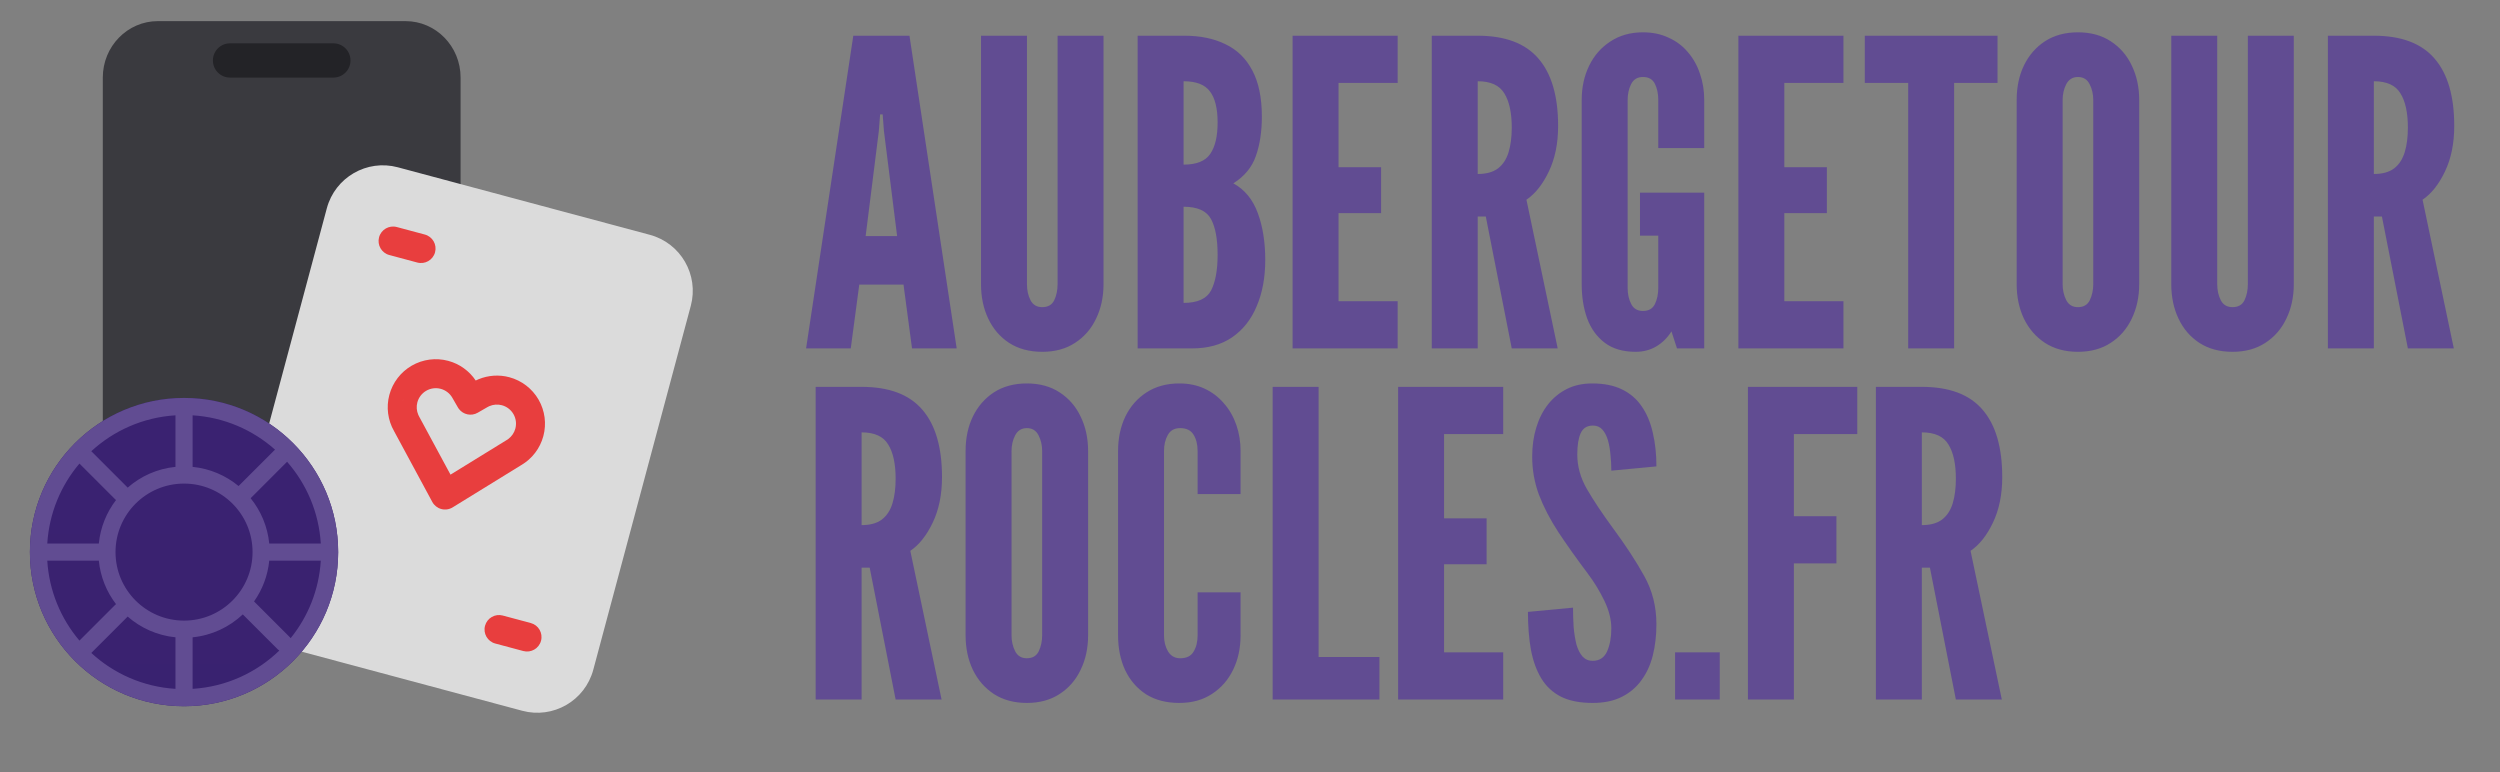
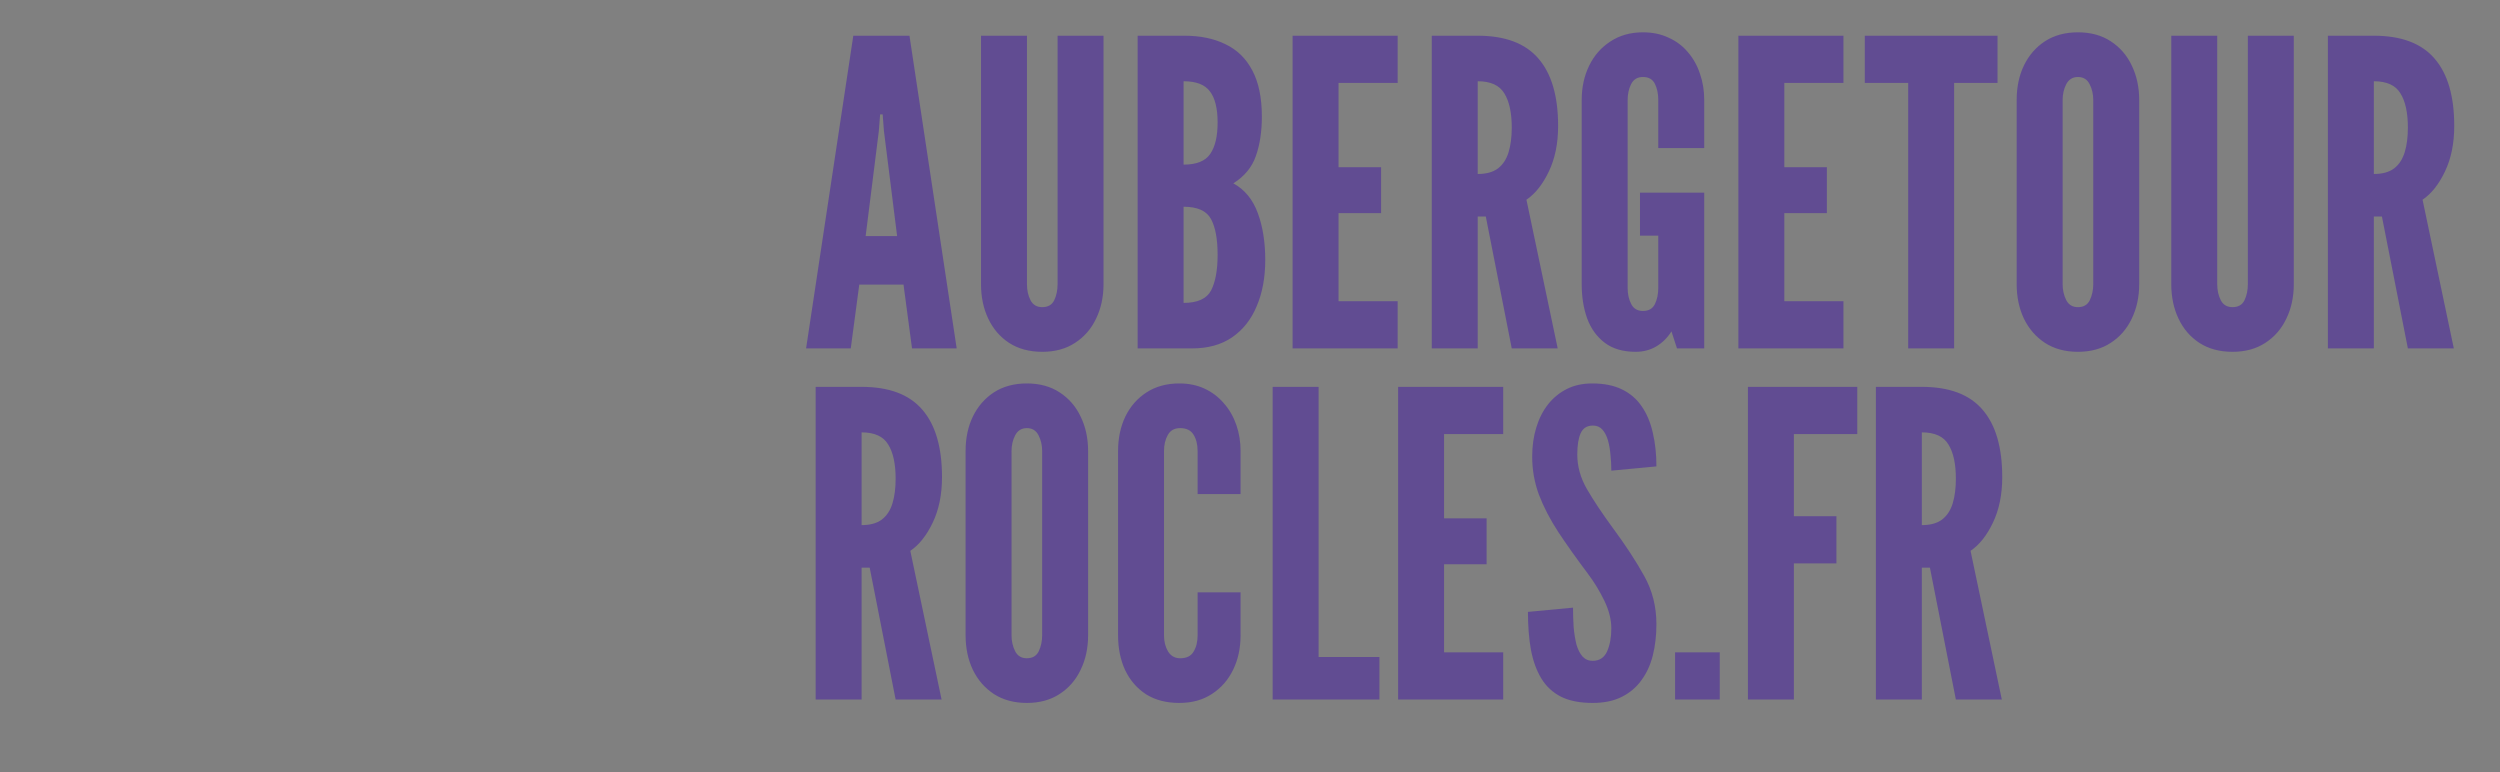
<svg xmlns="http://www.w3.org/2000/svg" width="178" height="55" viewBox="0 0 178 55" fill="none">
  <rect x="0" y="0" width="178" height="55" fill="#808080" stroke="none" />
  <path d="M57.393 24.807L60.755 2.543H64.754L68.116 24.807H64.936L64.33 20.263H61.18L60.574 24.807H57.393ZM61.634 16.81H63.875L62.936 9.328L62.846 8.147H62.664L62.573 9.328L61.634 16.81ZM74.21 25.049C73.291 25.049 72.503 24.837 71.847 24.413C71.201 23.989 70.706 23.413 70.363 22.686C70.019 21.959 69.848 21.142 69.848 20.233V2.543H73.119V20.233C73.119 20.667 73.205 21.051 73.376 21.384C73.548 21.707 73.826 21.869 74.21 21.869C74.613 21.869 74.896 21.707 75.058 21.384C75.219 21.051 75.3 20.667 75.3 20.233V2.543H78.571V20.233C78.571 21.142 78.395 21.959 78.041 22.686C77.698 23.413 77.198 23.989 76.542 24.413C75.896 24.837 75.118 25.049 74.21 25.049ZM80.999 24.807V2.543H84.331C85.462 2.543 86.436 2.745 87.254 3.149C88.082 3.543 88.718 4.164 89.163 5.012C89.617 5.86 89.844 6.956 89.844 8.299C89.844 9.369 89.703 10.303 89.42 11.1C89.147 11.898 88.612 12.549 87.815 13.054C88.622 13.498 89.203 14.205 89.556 15.174C89.91 16.134 90.086 17.244 90.086 18.506C90.086 19.748 89.885 20.844 89.481 21.793C89.087 22.742 88.501 23.484 87.724 24.019C86.957 24.544 86.007 24.807 84.877 24.807H80.999ZM84.271 21.566C85.26 21.566 85.912 21.273 86.225 20.687C86.537 20.091 86.694 19.243 86.694 18.143C86.694 17.022 86.537 16.174 86.225 15.598C85.912 15.013 85.26 14.72 84.271 14.72V21.566ZM84.271 11.721C85.19 11.721 85.821 11.469 86.164 10.964C86.517 10.459 86.694 9.712 86.694 8.723C86.694 7.723 86.512 6.986 86.149 6.511C85.795 6.027 85.169 5.785 84.271 5.785V11.721ZM92.033 24.807V2.543H99.514V5.906H95.304V11.903H98.333V15.174H95.304V21.445H99.514V24.807H92.033ZM101.942 24.807V2.543H105.213C107.172 2.543 108.616 3.089 109.545 4.179C110.474 5.259 110.938 6.855 110.938 8.965C110.938 10.217 110.716 11.302 110.272 12.221C109.838 13.13 109.308 13.796 108.682 14.22L110.908 24.807H107.637L105.789 15.417H105.213V24.807H101.942ZM105.213 12.388C105.819 12.388 106.299 12.257 106.652 11.994C107.006 11.721 107.258 11.338 107.409 10.843C107.561 10.348 107.637 9.763 107.637 9.086C107.637 8.026 107.46 7.213 107.107 6.648C106.763 6.072 106.132 5.785 105.213 5.785V12.388ZM116.464 25.049C115.565 25.049 114.833 24.837 114.268 24.413C113.702 23.989 113.283 23.413 113.011 22.686C112.748 21.959 112.617 21.142 112.617 20.233V7.117C112.617 6.219 112.794 5.406 113.147 4.679C113.5 3.952 114.005 3.376 114.662 2.952C115.318 2.518 116.09 2.301 116.979 2.301C117.655 2.301 118.261 2.427 118.796 2.68C119.341 2.922 119.801 3.265 120.174 3.71C120.558 4.154 120.846 4.669 121.038 5.254C121.24 5.83 121.341 6.451 121.341 7.117V10.54H118.069V7.117C118.069 6.673 117.988 6.289 117.827 5.966C117.665 5.643 117.383 5.482 116.979 5.482C116.585 5.482 116.302 5.653 116.131 5.997C115.969 6.33 115.888 6.703 115.888 7.117V20.506C115.888 20.94 115.974 21.323 116.146 21.657C116.317 21.98 116.595 22.141 116.979 22.141C117.383 22.141 117.665 21.98 117.827 21.657C117.988 21.323 118.069 20.94 118.069 20.506V16.78H116.767V13.72H121.341V24.807H119.402L119.008 23.595C118.725 24.049 118.362 24.408 117.918 24.67C117.484 24.923 116.999 25.049 116.464 25.049ZM123.772 24.807V2.543H131.254V5.906H127.044V11.903H130.073V15.174H127.044V21.445H131.254V24.807H123.772ZM135.862 24.807V5.906H132.773V2.543H142.223V5.906H139.134V24.807H135.862ZM147.949 25.049C147.04 25.049 146.258 24.837 145.602 24.413C144.955 23.989 144.456 23.413 144.102 22.686C143.759 21.959 143.587 21.142 143.587 20.233V7.117C143.587 6.198 143.759 5.381 144.102 4.664C144.456 3.937 144.955 3.361 145.602 2.937C146.258 2.513 147.04 2.301 147.949 2.301C148.858 2.301 149.635 2.513 150.281 2.937C150.938 3.361 151.437 3.937 151.781 4.664C152.134 5.391 152.311 6.209 152.311 7.117V20.233C152.311 21.142 152.134 21.959 151.781 22.686C151.437 23.413 150.938 23.989 150.281 24.413C149.635 24.837 148.858 25.049 147.949 25.049ZM147.949 21.869C148.353 21.869 148.636 21.702 148.797 21.369C148.959 21.025 149.04 20.647 149.04 20.233V7.117C149.04 6.703 148.954 6.33 148.782 5.997C148.61 5.653 148.333 5.482 147.949 5.482C147.576 5.482 147.298 5.653 147.116 5.997C146.944 6.33 146.859 6.703 146.859 7.117V20.233C146.859 20.647 146.944 21.025 147.116 21.369C147.288 21.702 147.565 21.869 147.949 21.869ZM158.956 25.049C158.038 25.049 157.25 24.837 156.594 24.413C155.948 23.989 155.453 23.413 155.11 22.686C154.766 21.959 154.595 21.142 154.595 20.233V2.543H157.866V20.233C157.866 20.667 157.952 21.051 158.123 21.384C158.295 21.707 158.573 21.869 158.956 21.869C159.36 21.869 159.643 21.707 159.805 21.384C159.966 21.051 160.047 20.667 160.047 20.233V2.543H163.318V20.233C163.318 21.142 163.142 21.959 162.788 22.686C162.445 23.413 161.945 23.989 161.289 24.413C160.643 24.837 159.865 25.049 158.956 25.049ZM165.746 24.807V2.543H169.018C170.976 2.543 172.42 3.089 173.349 4.179C174.278 5.259 174.742 6.855 174.742 8.965C174.742 10.217 174.52 11.302 174.076 12.221C173.642 13.13 173.112 13.796 172.486 14.22L174.712 24.807H171.441L169.593 15.417H169.018V24.807H165.746ZM169.018 12.388C169.623 12.388 170.103 12.257 170.456 11.994C170.81 11.721 171.062 11.338 171.214 10.843C171.365 10.348 171.441 9.763 171.441 9.086C171.441 8.026 171.264 7.213 170.911 6.648C170.568 6.072 169.936 5.785 169.018 5.785V12.388ZM58.075 49.807V27.544H61.346C63.305 27.544 64.749 28.089 65.678 29.179C66.607 30.259 67.071 31.855 67.071 33.965C67.071 35.217 66.849 36.302 66.405 37.221C65.971 38.13 65.44 38.796 64.814 39.22L67.041 49.807H63.769L61.922 40.417H61.346V49.807H58.075ZM61.346 37.388C61.952 37.388 62.432 37.257 62.785 36.994C63.138 36.721 63.391 36.338 63.542 35.843C63.694 35.348 63.769 34.763 63.769 34.086C63.769 33.026 63.593 32.213 63.239 31.648C62.896 31.072 62.265 30.785 61.346 30.785V37.388ZM73.112 50.049C72.203 50.049 71.42 49.837 70.764 49.413C70.118 48.989 69.618 48.413 69.265 47.686C68.921 46.959 68.75 46.142 68.75 45.233V32.117C68.75 31.198 68.921 30.381 69.265 29.664C69.618 28.937 70.118 28.361 70.764 27.937C71.42 27.513 72.203 27.301 73.112 27.301C74.02 27.301 74.798 27.513 75.444 27.937C76.1 28.361 76.6 28.937 76.943 29.664C77.297 30.391 77.473 31.209 77.473 32.117V45.233C77.473 46.142 77.297 46.959 76.943 47.686C76.6 48.413 76.1 48.989 75.444 49.413C74.798 49.837 74.02 50.049 73.112 50.049ZM73.112 46.868C73.515 46.868 73.798 46.702 73.96 46.369C74.121 46.025 74.202 45.647 74.202 45.233V32.117C74.202 31.703 74.116 31.33 73.945 30.997C73.773 30.653 73.495 30.482 73.112 30.482C72.738 30.482 72.46 30.653 72.278 30.997C72.107 31.33 72.021 31.703 72.021 32.117V45.233C72.021 45.647 72.107 46.025 72.278 46.369C72.45 46.702 72.728 46.868 73.112 46.868ZM83.967 50.049C83.038 50.049 82.246 49.842 81.59 49.428C80.943 49.004 80.449 48.428 80.105 47.702C79.772 46.974 79.606 46.152 79.606 45.233V32.117C79.606 31.209 79.777 30.391 80.121 29.664C80.474 28.937 80.979 28.361 81.635 27.937C82.291 27.513 83.069 27.301 83.967 27.301C84.644 27.301 85.25 27.427 85.785 27.68C86.32 27.932 86.774 28.28 87.148 28.725C87.531 29.159 87.824 29.669 88.026 30.254C88.228 30.83 88.329 31.451 88.329 32.117V35.177H85.27V32.117C85.27 31.653 85.174 31.264 84.982 30.951C84.79 30.638 84.472 30.482 84.028 30.482C83.624 30.482 83.331 30.643 83.15 30.966C82.968 31.289 82.877 31.673 82.877 32.117V45.233C82.877 45.677 82.973 46.061 83.165 46.384C83.367 46.707 83.654 46.868 84.028 46.868C84.482 46.868 84.8 46.712 84.982 46.399C85.174 46.086 85.27 45.697 85.27 45.233V42.174H88.329V45.233C88.329 46.142 88.153 46.959 87.799 47.686C87.446 48.413 86.941 48.989 86.285 49.413C85.638 49.837 84.866 50.049 83.967 50.049ZM90.613 49.807V27.544H93.884V46.778H98.216V49.807H90.613ZM99.546 49.807V27.544H107.028V30.906H102.817V36.903H105.846V40.174H102.817V46.444H107.028V49.807H99.546ZM113.393 50.049C112.495 50.049 111.747 49.903 111.152 49.61C110.556 49.307 110.087 48.873 109.743 48.307C109.4 47.742 109.153 47.06 109.001 46.263C108.86 45.465 108.789 44.566 108.789 43.567L112 43.264C112 43.749 112.015 44.218 112.045 44.672C112.086 45.117 112.151 45.521 112.242 45.884C112.343 46.237 112.484 46.52 112.666 46.732C112.858 46.944 113.1 47.05 113.393 47.05C113.878 47.05 114.221 46.828 114.423 46.384C114.625 45.929 114.726 45.384 114.726 44.748C114.726 44.112 114.559 43.451 114.226 42.764C113.893 42.078 113.494 41.426 113.03 40.81C112.242 39.761 111.551 38.786 110.955 37.888C110.369 36.989 109.91 36.105 109.577 35.237C109.254 34.369 109.092 33.46 109.092 32.511C109.092 31.764 109.188 31.077 109.38 30.451C109.572 29.815 109.849 29.265 110.213 28.8C110.586 28.326 111.036 27.957 111.561 27.695C112.086 27.432 112.686 27.301 113.363 27.301C114.201 27.301 114.908 27.442 115.483 27.725C116.069 28.008 116.538 28.412 116.892 28.937C117.255 29.462 117.518 30.088 117.679 30.815C117.851 31.532 117.937 32.329 117.937 33.208L114.726 33.511C114.726 33.137 114.706 32.764 114.665 32.39C114.635 32.006 114.574 31.658 114.484 31.345C114.393 31.032 114.261 30.779 114.09 30.588C113.918 30.396 113.696 30.3 113.423 30.3C112.999 30.3 112.707 30.482 112.545 30.845C112.384 31.198 112.303 31.703 112.303 32.36C112.303 33.208 112.53 34.026 112.984 34.813C113.439 35.601 114.049 36.519 114.817 37.569C115.736 38.811 116.483 39.952 117.058 40.992C117.644 42.032 117.937 43.183 117.937 44.445C117.937 45.243 117.851 45.985 117.679 46.672C117.508 47.348 117.235 47.939 116.861 48.444C116.498 48.948 116.028 49.342 115.453 49.625C114.887 49.908 114.201 50.049 113.393 50.049ZM119.266 49.807V46.444H122.447V49.807H119.266ZM124.453 49.807V27.544H132.237V30.906H127.724V36.752H130.753V40.114H127.724V49.807H124.453ZM133.563 49.807V27.544H136.835C138.793 27.544 140.237 28.089 141.166 29.179C142.095 30.259 142.559 31.855 142.559 33.965C142.559 35.217 142.337 36.302 141.893 37.221C141.459 38.13 140.929 38.796 140.303 39.22L142.529 49.807H139.258L137.41 40.417H136.835V49.807H133.563ZM136.835 37.388C137.44 37.388 137.92 37.257 138.273 36.994C138.627 36.721 138.879 36.338 139.031 35.843C139.182 35.348 139.258 34.763 139.258 34.086C139.258 33.026 139.081 32.213 138.728 31.648C138.384 31.072 137.753 30.785 136.835 30.785V37.388Z" fill="#614C92" />
  <g clip-path="url(#clip0_1222_73)">
-     <path d="M28.875 1.504C31.039 1.504 32.794 3.303 32.794 5.523V37.678C32.794 39.898 31.039 41.697 28.875 41.697H11.239C9.074 41.697 7.319 39.898 7.319 37.678V5.523C7.319 3.303 9.074 1.504 11.239 1.504H28.875Z" fill="url(#paint0_linear_1222_73)" />
    <path d="M23.736 3.085H16.377C15.704 3.085 15.158 3.631 15.158 4.304C15.158 4.978 15.704 5.524 16.377 5.524H23.736C24.41 5.524 24.956 4.978 24.956 4.304C24.956 3.631 24.41 3.085 23.736 3.085Z" fill="url(#paint1_linear_1222_73)" />
    <path d="M46.266 16.718C48.468 17.308 49.775 19.572 49.185 21.774L42.241 47.689C41.651 49.891 39.387 51.197 37.185 50.607L19.244 45.8C17.042 45.21 15.736 42.947 16.326 40.745L23.27 14.83C23.86 12.628 26.123 11.321 28.325 11.911L46.266 16.718Z" fill="url(#paint2_linear_1222_73)" />
    <path d="M30.247 16.699C30.797 16.846 31.124 17.412 30.976 17.962C30.829 18.513 30.263 18.84 29.712 18.692L27.719 18.158C27.169 18.011 26.842 17.445 26.989 16.894C27.137 16.344 27.703 16.017 28.253 16.165L30.247 16.699Z" fill="url(#paint3_linear_1222_73)" />
    <path d="M37.791 44.36C38.342 44.507 38.668 45.073 38.521 45.624C38.373 46.174 37.807 46.501 37.257 46.353L35.263 45.819C34.713 45.672 34.386 45.106 34.534 44.555C34.681 44.005 35.247 43.678 35.797 43.826L37.791 44.36Z" fill="url(#paint4_linear_1222_73)" />
    <path d="M36.267 26.859C37.144 27.094 37.891 27.667 38.345 28.453C38.799 29.239 38.922 30.173 38.687 31.05C38.453 31.922 37.885 32.665 37.116 33.113L32.228 36.125C31.987 36.274 31.694 36.316 31.42 36.243C31.145 36.169 30.913 35.986 30.779 35.737L28.057 30.695C27.609 29.912 27.489 28.983 27.723 28.112C27.958 27.235 28.531 26.488 29.317 26.034C30.103 25.58 31.037 25.457 31.914 25.692C32.717 25.907 33.412 26.407 33.871 27.093L34.076 27.001C34.767 26.716 35.537 26.663 36.267 26.859ZM35.733 28.852C35.435 28.772 35.12 28.797 34.839 28.919L34.702 28.988L34.012 29.387C33.556 29.649 32.984 29.525 32.674 29.117L32.603 29.009L32.204 28.318C32.024 28.006 31.728 27.779 31.38 27.685C31.032 27.592 30.661 27.641 30.349 27.821C30.037 28.001 29.81 28.298 29.716 28.646C29.636 28.945 29.661 29.259 29.787 29.547L29.858 29.688L32.076 33.795L36.048 31.348L36.189 31.256C36.435 31.074 36.613 30.814 36.693 30.515C36.786 30.168 36.738 29.797 36.558 29.485C36.378 29.173 36.081 28.945 35.733 28.852ZM28.678 28.564L28.72 28.379L28.688 28.513L28.678 28.564ZM35.648 27.789L35.535 27.779L35.255 27.777C35.386 27.77 35.517 27.774 35.648 27.789ZM30.001 26.84L29.833 26.927C29.888 26.896 29.944 26.866 30.001 26.84Z" fill="url(#paint5_linear_1222_73)" />
    <path d="M13.104 28.333C19.165 28.333 24.079 33.247 24.079 39.309C24.079 45.37 19.165 50.284 13.104 50.284C7.042 50.284 2.128 45.37 2.128 39.309C2.128 33.247 7.042 28.333 13.104 28.333Z" fill="url(#paint6_linear_1222_73)" />
    <path d="M13.104 28.333C19.165 28.333 24.079 33.247 24.079 39.309C24.079 45.37 19.165 50.284 13.104 50.284C7.042 50.284 2.128 45.37 2.128 39.309C2.128 33.247 7.042 28.333 13.104 28.333ZM9.087 43.897L9.057 43.934L6.5 46.49C8.098 47.96 10.188 48.904 12.494 49.046L12.494 45.376C11.195 45.247 10.017 44.711 9.087 43.897ZM13.714 45.376L13.714 49.046C16.108 48.898 18.268 47.887 19.887 46.32C19.849 46.299 19.813 46.271 19.78 46.238L17.287 43.745C16.334 44.644 15.091 45.239 13.714 45.376ZM7.036 39.916L7.006 39.918L3.366 39.918C3.499 42.082 4.339 44.056 5.656 45.611L8.195 43.072L8.262 43.016C7.59 42.14 7.15 41.075 7.036 39.916ZM18.088 42.822L20.642 45.376L20.695 45.437C21.93 43.91 22.712 42.002 22.841 39.918L19.201 39.918L19.171 39.916C19.065 40.991 18.679 41.984 18.088 42.822ZM13.104 34.431C10.409 34.431 8.225 36.614 8.225 39.309C8.225 42.003 10.409 44.187 13.104 44.187C15.798 44.187 17.982 42.003 17.982 39.309C17.982 36.614 15.798 34.431 13.104 34.431ZM3.366 38.698L7.006 38.699L7.036 38.702C7.15 37.542 7.59 36.477 8.262 35.601L8.195 35.545L5.656 33.006C4.339 34.561 3.5 36.534 3.366 38.698ZM20.439 32.877L17.845 35.474C18.573 36.374 19.051 37.485 19.171 38.702L19.201 38.699L22.841 38.698C22.703 36.474 21.821 34.451 20.439 32.877ZM6.5 32.127L9.057 34.683C9.069 34.695 9.08 34.707 9.091 34.72C10.017 33.906 11.197 33.369 12.497 33.241C12.494 33.233 12.494 33.222 12.494 33.211L12.494 29.571C10.188 29.713 8.098 30.657 6.5 32.127ZM13.714 29.571L13.713 33.211L13.71 33.241C14.948 33.363 16.078 33.856 16.986 34.606L19.581 32.013C18 30.608 15.96 29.71 13.714 29.571Z" fill="url(#paint7_linear_1222_73)" />
  </g>
  <defs>
    <linearGradient id="paint0_linear_1222_73" x1="1281.05" y1="1.504" x2="1281.05" y2="4020.83" gradientUnits="userSpaceOnUse">
      <stop stop-color="#3A3A3F" />
      <stop offset="1" stop-color="#1B1B1E" />
    </linearGradient>
    <linearGradient id="paint1_linear_1222_73" x1="505.056" y1="3.085" x2="505.056" y2="244.174" gradientUnits="userSpaceOnUse">
      <stop stop-color="#232327" />
      <stop offset="1" stop-color="#101011" />
    </linearGradient>
    <linearGradient id="paint2_linear_1222_73" x1="1320.09" y1="358.039" x2="412.04" y2="3746.93" gradientUnits="userSpaceOnUse">
      <stop stop-color="#DBDBDB" />
      <stop offset="1" stop-color="white" />
    </linearGradient>
    <linearGradient id="paint3_linear_1222_73" x1="226.603" y1="69.312" x2="173.188" y2="268.659" gradientUnits="userSpaceOnUse">
      <stop stop-color="#E83E3E" />
      <stop offset="1" stop-color="#CD1D1D" />
    </linearGradient>
    <linearGradient id="paint4_linear_1222_73" x1="234.148" y1="96.973" x2="180.733" y2="296.32" gradientUnits="userSpaceOnUse">
      <stop stop-color="#E83E3E" />
      <stop offset="1" stop-color="#CD1D1D" />
    </linearGradient>
    <linearGradient id="paint5_linear_1222_73" x1="576.812" y1="171.697" x2="309.738" y2="1168.43" gradientUnits="userSpaceOnUse">
      <stop stop-color="#E83E3E" />
      <stop offset="1" stop-color="#CD1D1D" />
    </linearGradient>
    <linearGradient id="paint6_linear_1222_73" x1="1099.69" y1="28.333" x2="1099.69" y2="2223.46" gradientUnits="userSpaceOnUse">
      <stop stop-color="#3A2271" />
      <stop offset="1" />
    </linearGradient>
    <linearGradient id="paint7_linear_1222_73" x1="1099.69" y1="28.333" x2="1099.69" y2="2196.15" gradientUnits="userSpaceOnUse">
      <stop stop-color="#614C92" />
      <stop offset="1" stop-color="#614C92" />
    </linearGradient>
    <clipPath id="clip0_1222_73">
-       <rect width="50" height="50" fill="white" transform="translate(0.908 1.504)" />
-     </clipPath>
+       </clipPath>
  </defs>
</svg>